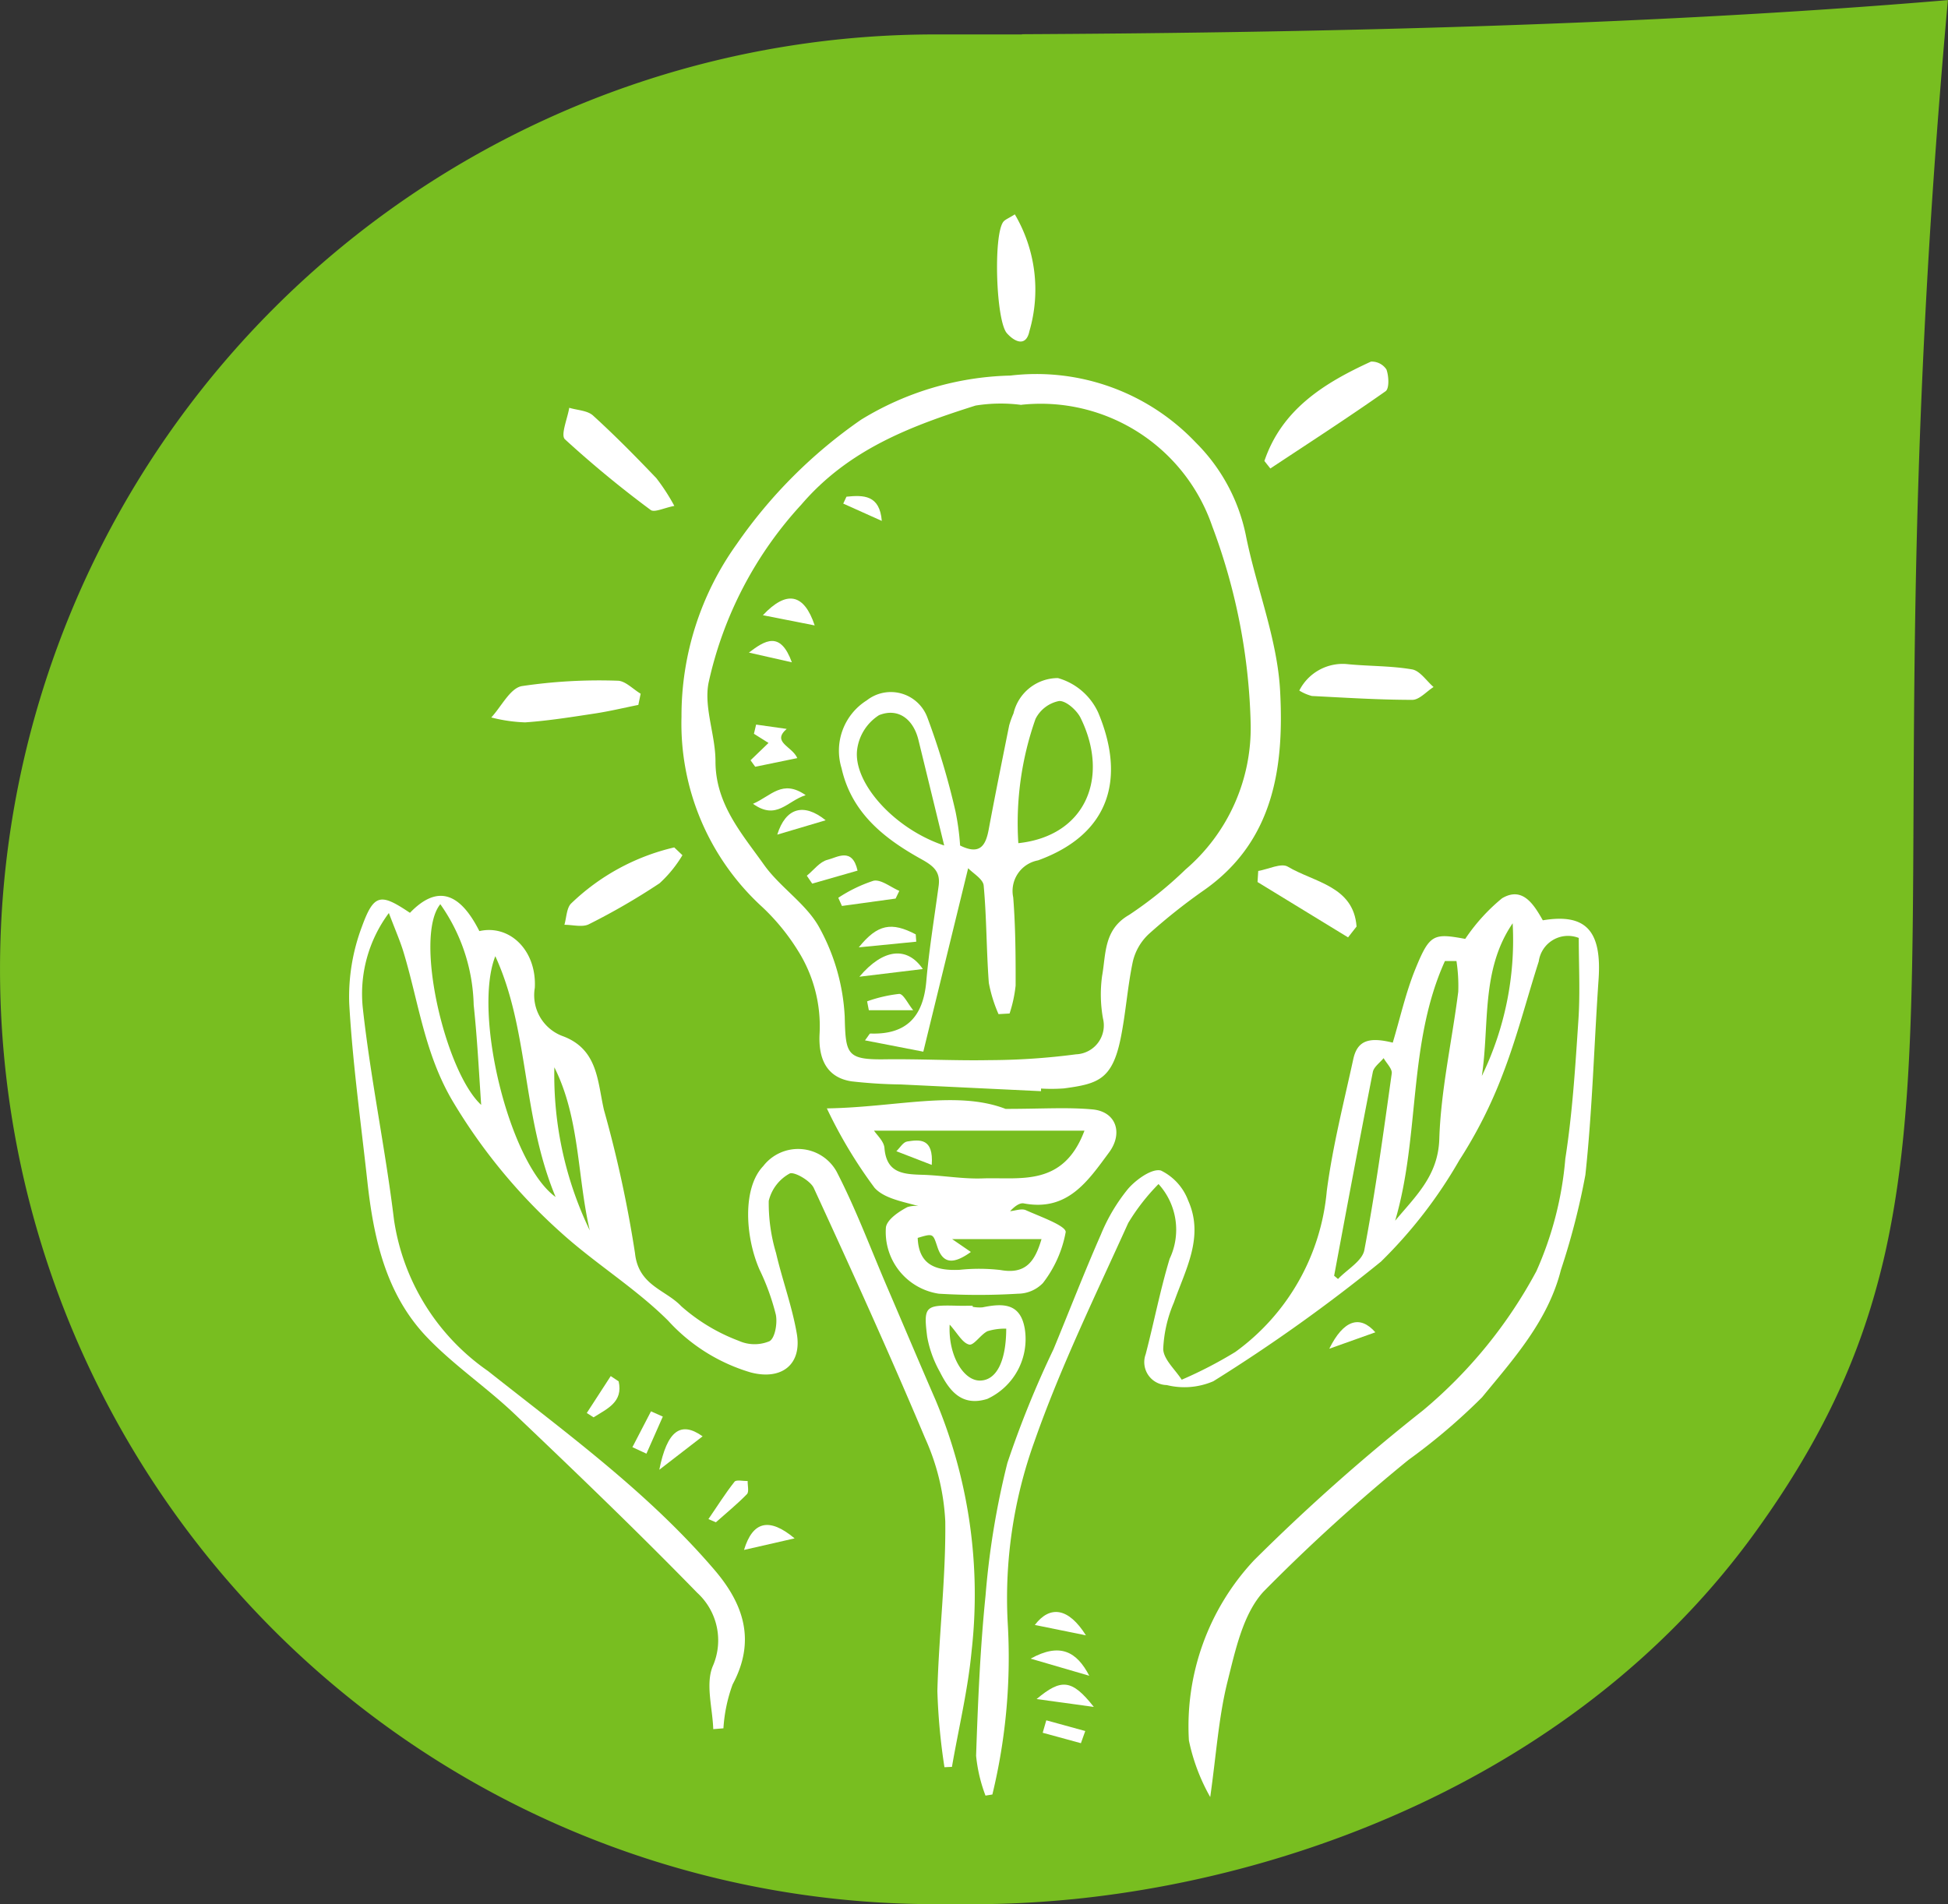
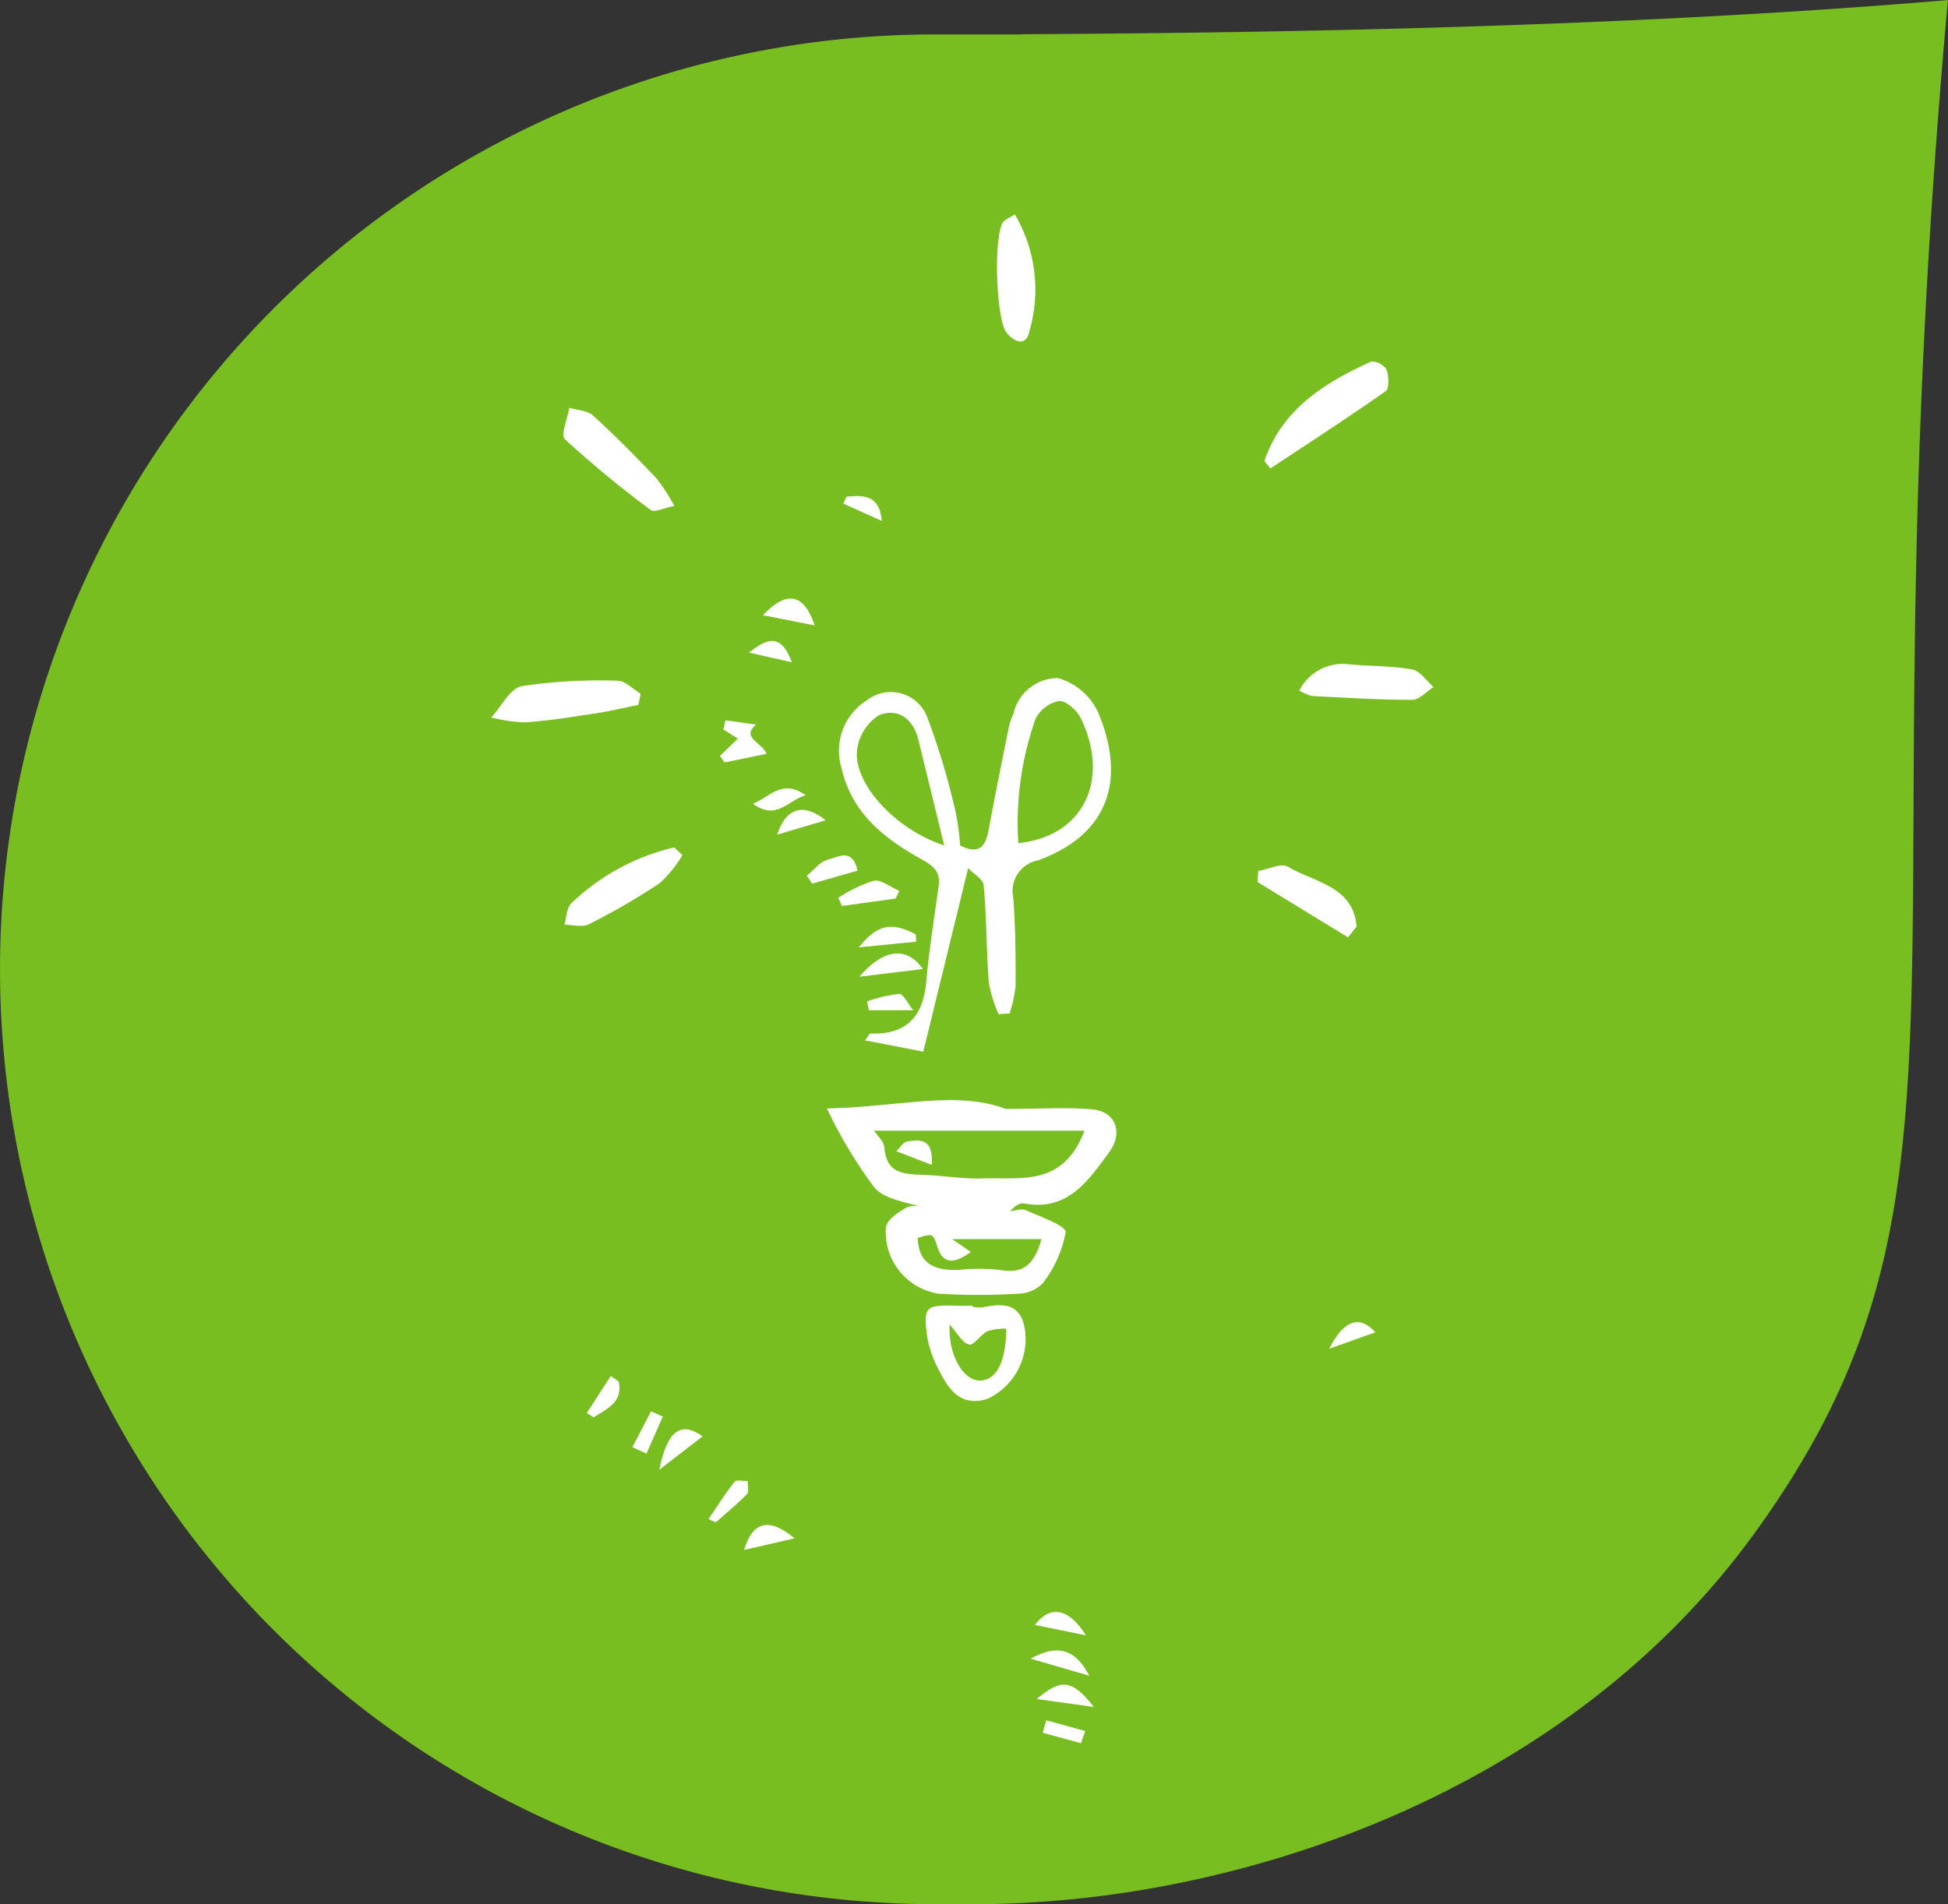
<svg xmlns="http://www.w3.org/2000/svg" width="90" height="87.991" viewBox="0 0 90 87.991">
  <rect x="0" y="0" width="90" height="87.991" fill="#333333" stroke="none" />
  <defs>
    <clipPath id="clip-path">
      <rect id="Rectangle_883" data-name="Rectangle 883" width="57.756" height="73.144" fill="#fff" />
    </clipPath>
  </defs>
  <g id="Group_4648" data-name="Group 4648" transform="translate(-1360 -1529.309)">
    <g id="Group_4626" data-name="Group 4626" transform="translate(1360 1529.309)">
      <g id="Group_745" data-name="Group 745" transform="translate(0 0)">
        <path id="Path_165" data-name="Path 165" d="M123.3,480.055h-4.008a43.2,43.2,0,1,0,0,86.4h1.9c1.4,0,2.852-.075,4.341-.218a.858.858,0,0,1,.1-.009c10.839-1.079,23.716-6.113,31.553-16.96,11.411-15.791,4.844-26.012,8.9-70.8-14.7,1.248-31.066,1.516-42.77,1.577-.006,0-.014.014-.021.014" transform="translate(-76.091 -478.464)" fill="#78be20" />
      </g>
    </g>
    <g id="Group_4647" data-name="Group 4647" transform="translate(1376.123 1539.209)">
      <g id="Group_4577" data-name="Group 4577" clip-path="url(#clip-path)">
-         <path id="Path_51835" data-name="Path 51835" d="M116.409,138.407a19.63,19.63,0,0,0,2.477-1.283,10.309,10.309,0,0,0,4.223-7.43c.267-2.051.782-4.071,1.225-6.1.186-.849.705-1.041,1.824-.762.343-1.139.6-2.315,1.049-3.413.656-1.607.836-1.651,2.3-1.382a8.63,8.63,0,0,1,1.7-1.876c.95-.564,1.468.286,1.884,1.017,1.992-.331,2.731.484,2.576,2.737-.208,3.009-.286,6.03-.609,9.026a33.016,33.016,0,0,1-1.131,4.392c-.592,2.348-2.181,4.106-3.643,5.887a28.074,28.074,0,0,1-3.4,2.893,82.461,82.461,0,0,0-6.7,6.09c-.95,1.039-1.3,2.72-1.666,4.176-.405,1.632-.513,3.337-.793,5.314a9.006,9.006,0,0,1-.985-2.614,11.223,11.223,0,0,1,3.006-8.325,91.173,91.173,0,0,1,7.808-6.928,21.779,21.779,0,0,0,5.24-6.434,15.982,15.982,0,0,0,1.337-5.2c.331-2.126.464-4.287.606-6.437.082-1.243.015-2.5.015-3.762a1.362,1.362,0,0,0-1.848,1.083c-.558,1.741-1.009,3.522-1.668,5.223a21.061,21.061,0,0,1-2,3.961,21.608,21.608,0,0,1-3.624,4.692,76.062,76.062,0,0,1-7.744,5.527,3.386,3.386,0,0,1-2.151.176,1.06,1.06,0,0,1-.973-1.429c.382-1.466.669-2.959,1.106-4.407a3.134,3.134,0,0,0-.514-3.453,9.628,9.628,0,0,0-1.4,1.8c-1.512,3.345-3.131,6.66-4.34,10.116a21.363,21.363,0,0,0-1.23,8.317,26.928,26.928,0,0,1-.706,7.976l-.318.051a7.14,7.14,0,0,1-.434-1.842c.084-2.472.187-4.949.437-7.408a37.558,37.558,0,0,1,1.008-6.121A46.108,46.108,0,0,1,110.484,137c.73-1.767,1.42-3.551,2.189-5.3a8.357,8.357,0,0,1,1.255-2.112c.374-.432,1.109-.958,1.521-.846a2.526,2.526,0,0,1,1.258,1.389c.748,1.673-.122,3.174-.661,4.709a6.086,6.086,0,0,0-.493,2.153c.019.479.547.937.856,1.416M129.1,119.06l-.531,0c-1.724,3.805-1.142,8.067-2.3,12,.953-1.142,1.985-2.082,2.039-3.773.073-2.276.589-4.536.876-6.808a7.593,7.593,0,0,0-.084-1.429M123.447,133.6l.182.154c.421-.443,1.12-.832,1.216-1.336.512-2.7.885-5.436,1.266-8.163.03-.214-.243-.471-.375-.708-.174.215-.457.409-.5.649-.615,3.131-1.2,6.268-1.785,9.4m6.822-9.223a14.365,14.365,0,0,0,1.425-7.057c-1.476,2.158-1.063,4.692-1.425,7.057" transform="translate(-77.934 -84.551)" fill="#fff" />
-         <path id="Path_51836" data-name="Path 51836" d="M16.83,154.736c-.032-.971-.359-2.059-.031-2.887a2.977,2.977,0,0,0-.711-3.414c-2.747-2.82-5.588-5.549-8.44-8.263-1.3-1.237-2.816-2.257-4.05-3.55-1.9-1.991-2.463-4.579-2.752-7.228-.3-2.731-.68-5.456-.835-8.2A9.185,9.185,0,0,1,.6,117.649c.557-1.531.869-1.539,2.217-.633,1.224-1.274,2.277-1,3.207.844,1.412-.317,2.652.9,2.562,2.622a2.015,2.015,0,0,0,1.323,2.244c1.6.615,1.57,2.092,1.872,3.4a55.7,55.7,0,0,1,1.434,6.619c.159,1.5,1.413,1.683,2.136,2.449a8.549,8.549,0,0,0,2.66,1.6,1.778,1.778,0,0,0,1.417.017c.258-.144.374-.836.293-1.229a10.691,10.691,0,0,0-.754-2.081c-.658-1.5-.8-3.766.173-4.782a2.035,2.035,0,0,1,3.387.251c.893,1.727,1.574,3.564,2.344,5.356.742,1.727,1.472,3.46,2.222,5.184a23.21,23.21,0,0,1,1.673,11.617c-.169,1.8-.6,3.57-.908,5.354l-.346.016a28.455,28.455,0,0,1-.327-3.519c.068-2.614.394-5.226.365-7.836a10.558,10.558,0,0,0-.93-3.846c-1.635-3.888-3.38-7.731-5.144-11.562-.159-.346-.925-.78-1.122-.668a1.96,1.96,0,0,0-.96,1.26,8.046,8.046,0,0,0,.336,2.407c.291,1.25.743,2.468.96,3.728.247,1.434-.71,2.166-2.13,1.793a8.357,8.357,0,0,1-3.817-2.394c-1.505-1.5-3.366-2.635-4.946-4.067a25.982,25.982,0,0,1-5.006-6.074c-1.3-2.2-1.571-4.569-2.267-6.875-.159-.527-.384-1.033-.681-1.819a6.251,6.251,0,0,0-1.2,4.426c.361,3.266,1.044,6.5,1.438,9.758a10.341,10.341,0,0,0,4.342,6.98c3.649,2.89,7.424,5.632,10.472,9.2,1.348,1.58,1.909,3.273.829,5.284A7.219,7.219,0,0,0,17.3,154.7l-.473.038M4.22,116.617c-1.23,1.514.221,7.74,1.888,9.274-.1-1.446-.177-3.036-.346-4.616a8.4,8.4,0,0,0-1.542-4.658m5.327,13.53c-1.57-3.769-1.208-7.694-2.786-11.127-1.047,2.652.651,9.592,2.786,11.127m1.579,1.546c-.584-2.5-.453-5.178-1.637-7.539a16.537,16.537,0,0,0,1.637,7.539" transform="translate(0 -84.734)" fill="#fff" />
-         <path id="Path_51837" data-name="Path 51837" d="M73.291,60.472q-3.233-.154-6.466-.31a22.565,22.565,0,0,1-2.285-.144c-1.226-.187-1.527-1.151-1.478-2.171a6.539,6.539,0,0,0-1-3.871,9.954,9.954,0,0,0-1.638-2.006,11.476,11.476,0,0,1-3.74-8.8,13.614,13.614,0,0,1,2.55-7.977,22.639,22.639,0,0,1,5.747-5.75,13.792,13.792,0,0,1,6.9-2.039A10.146,10.146,0,0,1,80.445,30.5a8.416,8.416,0,0,1,2.306,4.251c.478,2.424,1.461,4.8,1.59,7.23.183,3.449-.257,6.9-3.488,9.184a26.942,26.942,0,0,0-2.581,2.047,2.531,2.531,0,0,0-.735,1.267c-.251,1.183-.325,2.4-.571,3.589-.392,1.887-1.069,2.067-2.61,2.276a7.963,7.963,0,0,1-1.061.007c0,.041,0,.082,0,.123m-.908-31.714a7.332,7.332,0,0,0-2.116.03c-2.994.947-5.861,2.023-8.046,4.572a17.753,17.753,0,0,0-4.293,8.252c-.218,1.142.324,2.408.322,3.617,0,1.977,1.221,3.341,2.243,4.781.75,1.055,1.974,1.813,2.57,2.927a9.5,9.5,0,0,1,1.158,4.085c.043,1.735.079,2,1.853,1.976,1.61-.022,3.223.069,4.833.038a31.306,31.306,0,0,0,4-.269,1.337,1.337,0,0,0,1.246-1.657,6.262,6.262,0,0,1-.039-1.977c.182-1.014.069-2.133,1.247-2.809a18.216,18.216,0,0,0,2.608-2.1,8.619,8.619,0,0,0,3.008-6.7A27.726,27.726,0,0,0,81.2,34.354a8.375,8.375,0,0,0-8.812-5.6" transform="translate(-41.321 -19.949)" fill="#fff" />
        <path id="Path_51838" data-name="Path 51838" d="M81.472,151.45c3.187-.049,6-.847,8.258.023,1.668,0,2.851-.083,4.017.024,1.089.1,1.425,1.094.763,1.989-.983,1.33-1.916,2.735-3.938,2.354-.2-.037-.433.147-.634.359.245-.021.531-.134.727-.046.667.3,1.865.722,1.842,1.015a5.439,5.439,0,0,1-1.052,2.353,1.615,1.615,0,0,1-1.147.492,30.156,30.156,0,0,1-3.664,0,2.881,2.881,0,0,1-2.442-3.074c.064-.364.594-.717.989-.927a1.214,1.214,0,0,1,.947.09c-.839-.31-1.928-.394-2.461-.982a21.7,21.7,0,0,1-2.205-3.673m11.9,1.033H83.653c.13.2.457.489.481.8.093,1.161.868,1.213,1.743,1.238.933.027,1.866.2,2.795.167,1.733-.06,3.719.407,4.7-2.2m-5.246,5.6c-.819.59-1.289.532-1.539-.212-.217-.646-.188-.656-.917-.439.048,1.278.873,1.525,1.943,1.475a8.533,8.533,0,0,1,1.882.01c1.181.212,1.593-.412,1.895-1.428H87.262l.864.593" transform="translate(-59.394 -110.131)" fill="#fff" />
        <path id="Path_51839" data-name="Path 51839" d="M100.489,186.112a1.8,1.8,0,0,0,.457.026c.918-.187,1.751-.222,1.955.99a3.044,3.044,0,0,1-1.735,3.242c-1.179.365-1.748-.375-2.191-1.256a5.183,5.183,0,0,1-.582-1.611c-.181-1.426-.092-1.479,1.4-1.44.234.006.469,0,.7,0,0,.016,0,.032,0,.048m1.547,1.011a2.722,2.722,0,0,0-.863.118c-.319.158-.63.669-.846.617-.312-.074-.535-.518-.9-.922-.075,1.405.628,2.586,1.392,2.586s1.217-.88,1.221-2.4" transform="translate(-71.678 -135.625)" fill="#fff" />
        <path id="Path_51840" data-name="Path 51840" d="M156.073,29.684c.813-2.395,2.773-3.606,4.924-4.591a.816.816,0,0,1,.713.361c.112.3.139.883-.037,1.007-1.747,1.23-3.543,2.391-5.326,3.571l-.275-.348" transform="translate(-113.779 -18.283)" fill="#fff" />
        <path id="Path_51841" data-name="Path 51841" d="M41.7,37.54c-.476.091-.921.318-1.094.187a49.45,49.45,0,0,1-3.961-3.266c-.207-.195.118-.956.2-1.455.373.114.841.122,1.1.359,1.013.922,1.976,1.9,2.923,2.892A9.223,9.223,0,0,1,41.7,37.54" transform="translate(-26.668 -24.062)" fill="#fff" />
        <path id="Path_51842" data-name="Path 51842" d="M31.056,80.659c-.661.133-1.318.291-1.983.393-1.078.164-2.158.338-3.245.414a7.229,7.229,0,0,1-1.567-.227c.466-.5.87-1.35,1.411-1.449a24.35,24.35,0,0,1,4.422-.249c.357,0,.712.389,1.069.6l-.107.519" transform="translate(-17.687 -57.985)" fill="#fff" />
        <path id="Path_51843" data-name="Path 51843" d="M162.021,77.892a2.246,2.246,0,0,1,2.172-1.226c1.011.105,2.041.076,3.039.248.366.063.664.531.992.814-.328.208-.655.593-.982.593-1.546,0-3.093-.1-4.638-.178a2.109,2.109,0,0,1-.582-.251" transform="translate(-118.115 -55.881)" fill="#fff" />
        <path id="Path_51844" data-name="Path 51844" d="M111.306,0a6.852,6.852,0,0,1,.678,5.4c-.154.741-.677.507-1.04.1-.508-.574-.63-4.508-.173-5.141.083-.115.251-.169.536-.352" transform="translate(-80.546)" fill="#fff" />
        <path id="Path_51845" data-name="Path 51845" d="M42.181,108.34a5.747,5.747,0,0,1-1.054,1.294,30.824,30.824,0,0,1-3.262,1.892c-.3.156-.753.026-1.136.028.1-.339.1-.8.327-1a10.183,10.183,0,0,1,4.748-2.576l.377.359" transform="translate(-26.776 -78.719)" fill="#fff" />
        <path id="Path_51846" data-name="Path 51846" d="M159.085,114.374l-4.183-2.558q.016-.256.032-.512c.462-.078,1.058-.379,1.364-.2,1.219.728,3.039.895,3.179,2.768l-.392.5" transform="translate(-112.925 -80.957)" fill="#fff" />
        <path id="Path_51847" data-name="Path 51847" d="M61.289,217.706c.4-.58.771-1.177,1.206-1.727.082-.1.4-.024.605-.029-.006.207.072.5-.034.606-.448.461-.951.869-1.434,1.3l-.343-.146" transform="translate(-44.68 -157.411)" fill="#fff" />
        <path id="Path_51848" data-name="Path 51848" d="M116.22,245.3c1.365-.757,2.132-.318,2.709.791l-2.709-.791" transform="translate(-84.726 -178.554)" fill="#fff" />
        <path id="Path_51849" data-name="Path 51849" d="M69.69,224.126l-2.337.534c.4-1.322,1.16-1.518,2.337-.534" transform="translate(-49.101 -162.938)" fill="#fff" />
        <path id="Path_51850" data-name="Path 51850" d="M119.876,251.768l-2.644-.364c1.139-.954,1.63-.924,2.644.364" transform="translate(-85.463 -182.791)" fill="#fff" />
        <path id="Path_51851" data-name="Path 51851" d="M52.909,209.065c.361-1.81.992-2.264,2-1.544l-2,1.544" transform="translate(-38.571 -151.048)" fill="#fff" />
        <path id="Path_51852" data-name="Path 51852" d="M42.02,198.357c.219.963-.537,1.268-1.158,1.664l-.314-.2,1.106-1.706.366.244" transform="translate(-29.561 -144.426)" fill="#fff" />
        <path id="Path_51853" data-name="Path 51853" d="M119.292,239.425l-2.361-.48c.708-.926,1.564-.79,2.361.48" transform="translate(-85.244 -173.756)" fill="#fff" />
        <path id="Path_51854" data-name="Path 51854" d="M169.26,189.393l-2.129.759c.659-1.333,1.417-1.572,2.129-.759" transform="translate(-121.84 -137.727)" fill="#fff" />
        <path id="Path_51855" data-name="Path 51855" d="M48.326,205.787l.858-1.654.546.243-.757,1.713-.647-.3" transform="translate(-35.23 -148.815)" fill="#fff" />
        <path id="Path_51856" data-name="Path 51856" d="M120.03,257.876l-1.757-.48.166-.575,1.8.495-.2.56" transform="translate(-86.222 -187.225)" fill="#fff" />
        <path id="Path_51857" data-name="Path 51857" d="M90.986,94.586a6.614,6.614,0,0,1-.447-1.442c-.113-1.5-.1-3.006-.238-4.5-.028-.3-.5-.567-.717-.8l-2.072,8.479L84.817,95.8c.176-.231.213-.317.246-.316,1.671.062,2.445-.781,2.587-2.409.129-1.478.373-2.946.571-4.418.087-.648-.232-.915-.8-1.23-1.708-.947-3.222-2.134-3.685-4.2A2.746,2.746,0,0,1,84.9,80.089a1.8,1.8,0,0,1,2.8.792A34.158,34.158,0,0,1,89,85.225a11.6,11.6,0,0,1,.212,1.571c.91.453,1.182.009,1.32-.735.3-1.608.624-3.211.947-4.814a4.189,4.189,0,0,1,.2-.554,2.109,2.109,0,0,1,2.055-1.634,2.92,2.92,0,0,1,1.861,1.6c1.254,2.994.581,5.6-2.783,6.824a1.439,1.439,0,0,0-1.146,1.71c.106,1.353.115,2.716.111,4.075a6.192,6.192,0,0,1-.279,1.291l-.508.029m.911-7.9c3.116-.332,4.228-3.042,2.878-5.788-.176-.359-.684-.808-1-.78a1.555,1.555,0,0,0-1.083.826,14.466,14.466,0,0,0-.794,5.741m-3.425.108c-.437-1.791-.812-3.332-1.189-4.873-.239-.979-.947-1.5-1.822-1.149a2.228,2.228,0,0,0-1.01,1.584c-.2,1.515,1.683,3.659,4.02,4.438" transform="translate(-60.977 -57.625)" fill="#fff" />
-         <path id="Path_51858" data-name="Path 51858" d="M68.718,87.024l1.415.2c-.709.615.252.8.49,1.349l-1.944.4-.216-.3.83-.8-.673-.424.1-.422" transform="translate(-49.91 -63.441)" fill="#fff" />
+         <path id="Path_51858" data-name="Path 51858" d="M68.718,87.024c-.709.615.252.8.49,1.349l-1.944.4-.216-.3.83-.8-.673-.424.1-.422" transform="translate(-49.91 -63.441)" fill="#fff" />
        <path id="Path_51859" data-name="Path 51859" d="M86.071,114.455l-2.48.341-.168-.377a6.727,6.727,0,0,1,1.629-.788c.353-.069.791.3,1.191.468l-.172.356" transform="translate(-60.816 -82.832)" fill="#fff" />
        <path id="Path_51860" data-name="Path 51860" d="M89.952,126.774l-2.931.355c1.106-1.307,2.207-1.415,2.931-.355" transform="translate(-63.439 -91.895)" fill="#fff" />
        <path id="Path_51861" data-name="Path 51861" d="M78.059,110.273c.316-.256.6-.649.957-.735.443-.107,1.143-.6,1.387.5l-2.095.6-.25-.367" transform="translate(-56.906 -79.706)" fill="#fff" />
        <path id="Path_51862" data-name="Path 51862" d="M70.568,66.3c1.094-1.162,1.9-1.011,2.394.472L70.568,66.3" transform="translate(-51.445 -47.771)" fill="#fff" />
        <path id="Path_51863" data-name="Path 51863" d="M89.575,122.191l-2.655.261c.869-1.079,1.518-1.183,2.631-.6q.012.171.024.342" transform="translate(-63.366 -88.575)" fill="#fff" />
        <path id="Path_51864" data-name="Path 51864" d="M73.021,102.718c.385-1.239,1.22-1.485,2.236-.663l-2.236.663" transform="translate(-53.233 -74.05)" fill="#fff" />
        <path id="Path_51865" data-name="Path 51865" d="M70.169,73.75,68.183,73.3c.739-.559,1.451-1.022,1.986.452" transform="translate(-49.706 -53.044)" fill="#fff" />
        <path id="Path_51866" data-name="Path 51866" d="M90.467,133.707H88.418q-.039-.2-.079-.41a6.577,6.577,0,0,1,1.483-.344c.194,0,.395.446.645.753" transform="translate(-64.4 -96.925)" fill="#fff" />
        <path id="Path_51867" data-name="Path 51867" d="M68.882,98.615c.846-.364,1.352-1.152,2.434-.4-.861.27-1.34,1.181-2.434.4" transform="translate(-50.216 -71.371)" fill="#fff" />
        <path id="Path_51868" data-name="Path 51868" d="M84.42,48.081C85.21,48,85.955,48,86.051,49.2l-1.781-.8.15-.322" transform="translate(-61.434 -35.029)" fill="#fff" />
        <path id="Path_51869" data-name="Path 51869" d="M94.956,159.078l-1.631-.631c.164-.157.312-.421.5-.45.582-.092,1.223-.16,1.135,1.08" transform="translate(-68.035 -115.149)" fill="#fff" />
      </g>
    </g>
  </g>
</svg>